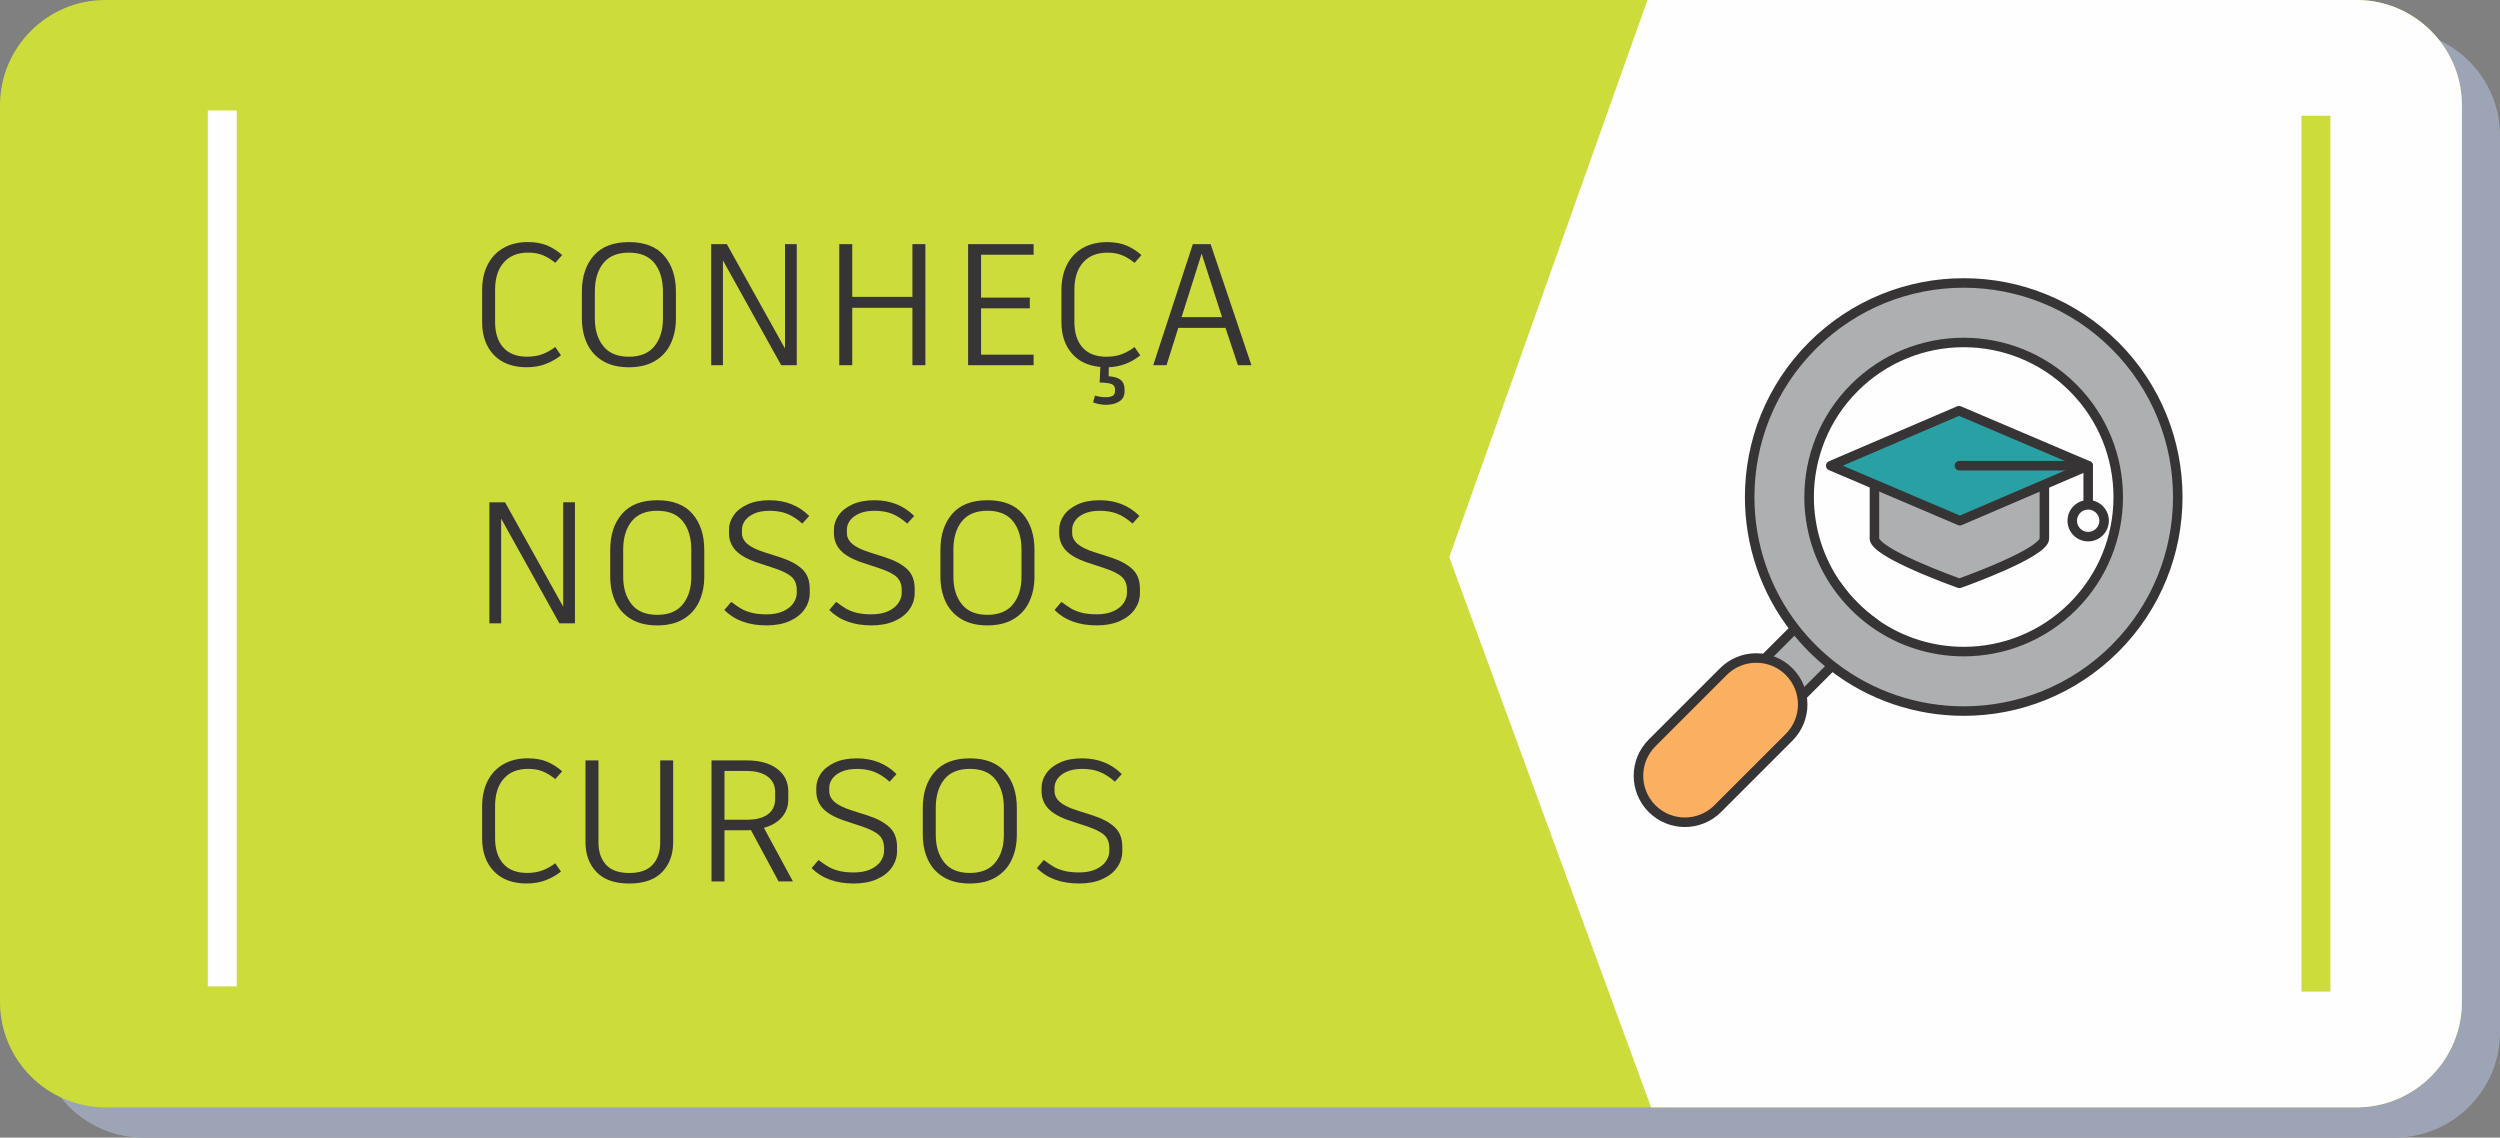
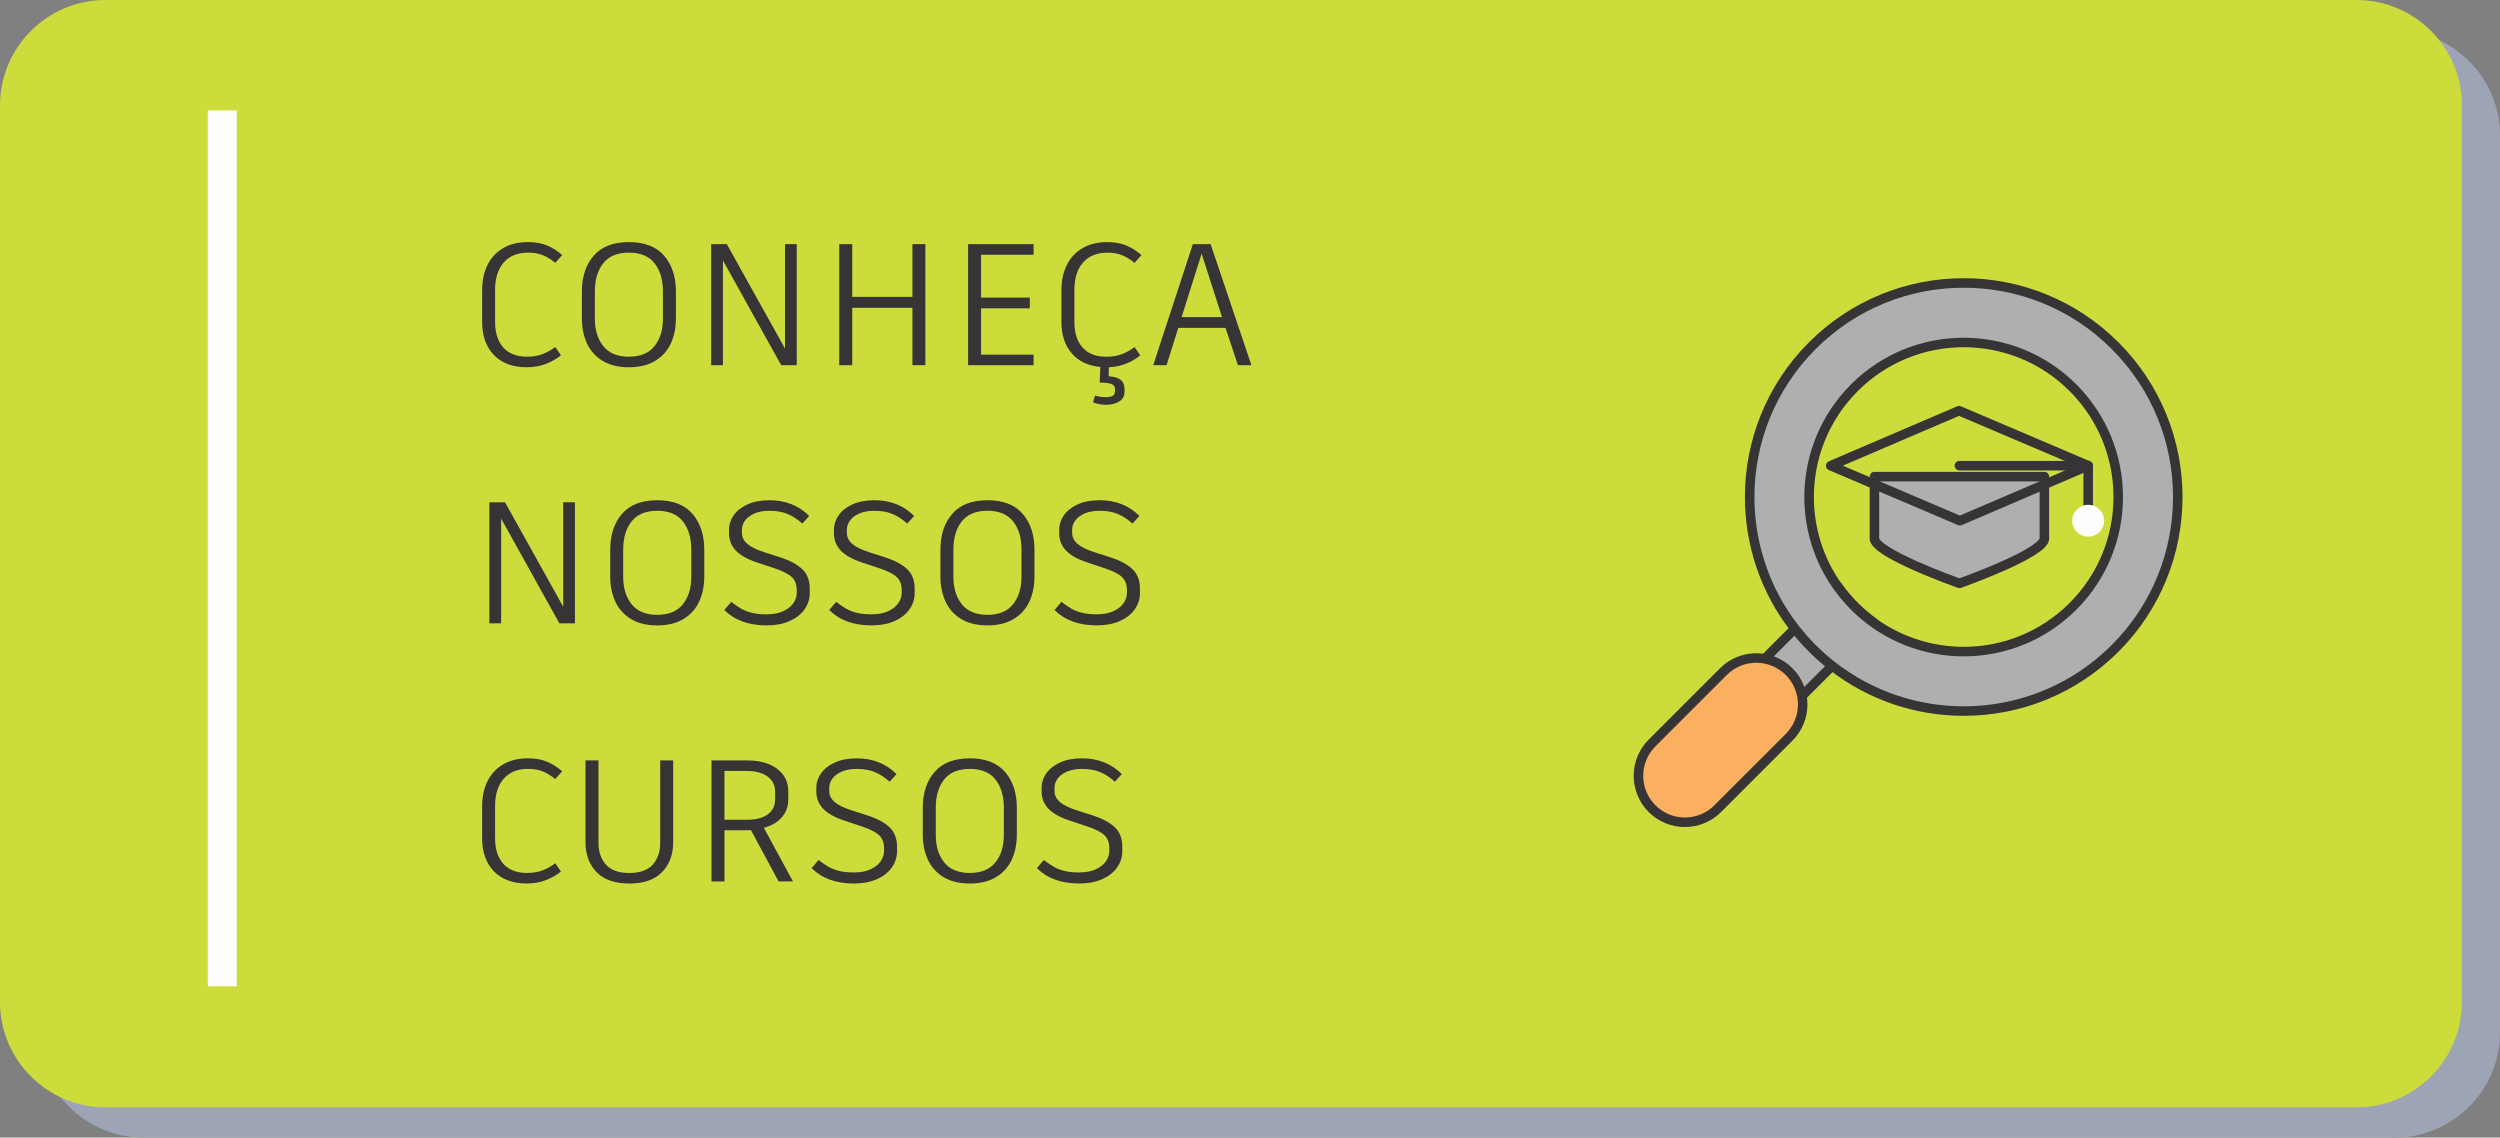
<svg xmlns="http://www.w3.org/2000/svg" xml:space="preserve" width="62.871mm" height="28.609mm" version="1.1" style="shape-rendering:geometricPrecision; text-rendering:geometricPrecision; image-rendering:optimizeQuality; fill-rule:evenodd; clip-rule:evenodd" viewBox="0 0 1511.12 687.62">
  <rect x="0" y="0" width="1511.12" height="687.62" fill="#808080" stroke="none" />
  <defs>
    <style type="text/css">
   
    .fil3 {fill:none}
    .fil2 {fill:#FEFEFE}
    .fil0 {fill:#9DA4B6}
    .fil1 {fill:#CCDC3B}
    .fil5 {fill:#CCDC3B}
    .fil9 {fill:#FEFEFE;fill-rule:nonzero}
    .fil6 {fill:#ADAFB1;fill-rule:nonzero}
    .fil4 {fill:#373435;fill-rule:nonzero}
    .fil7 {fill:#FAB060;fill-rule:nonzero}
    .fil8 {fill:#29A0A3;fill-rule:nonzero}
   
  </style>
    <clipPath id="id0">
-       <path d="M63.59 0l1360.9 0c34.98,0 63.59,28.62 63.59,63.59l0 542.14c0,34.97 -28.62,63.59 -63.59,63.59l-1360.9 0c-34.97,0 -63.59,-28.62 -63.59,-63.59l0 -542.14c0,-34.98 28.62,-63.59 63.59,-63.59z" />
-     </clipPath>
+       </clipPath>
  </defs>
  <g id="Camada_x0020_1">
    <path class="fil0" d="M86.63 18.3l1360.9 0c34.98,0 63.59,28.62 63.59,63.59l0 542.14c0,34.97 -28.62,63.59 -63.59,63.59l-1360.9 0c-34.97,0 -63.59,-28.62 -63.59,-63.59l0 -542.14c0,-34.98 28.62,-63.59 63.59,-63.59z" />
    <path class="fil1" d="M63.59 0l1360.9 0c34.98,0 63.59,28.62 63.59,63.59l0 542.14c0,34.97 -28.62,63.59 -63.59,63.59l-1360.9 0c-34.97,0 -63.59,-28.62 -63.59,-63.59l0 -542.14c0,-34.98 28.62,-63.59 63.59,-63.59z" />
    <g style="clip-path:url(#id0)">
      <g id="_2229422418608">
        <polygon id="1" class="fil2" points="1507.16,-31.8 1006.37,-29.68 876,336.78 1014.32,713.84 1513.52,713.84 " />
      </g>
    </g>
    <path class="fil3" d="M63.59 0l1360.9 0c34.98,0 63.59,28.62 63.59,63.59l0 542.14c0,34.97 -28.62,63.59 -63.59,63.59l-1360.9 0c-34.97,0 -63.59,-28.62 -63.59,-63.59l0 -542.14c0,-34.98 28.62,-63.59 63.59,-63.59z" />
    <polygon class="fil2" points="125.6,66.77 143.09,66.77 143.09,596.19 125.6,596.19 " />
    <path class="fil4" d="M318.49 221.99c-8.57,0 -15.22,-2.47 -19.96,-7.42 -4.74,-4.95 -7.1,-11.56 -7.1,-19.86l0 -19.33c0,-5.85 1.1,-10.95 3.29,-15.31 2.19,-4.35 5.36,-7.73 9.51,-10.14 4.15,-2.4 9.08,-3.61 14.79,-3.61 4.53,0 8.41,0.68 11.65,2.04 3.24,1.36 6.29,3.29 9.14,5.8l-4.18 4.7c-2.37,-1.95 -4.82,-3.47 -7.37,-4.55 -2.54,-1.08 -5.56,-1.62 -9.04,-1.62 -6.34,0 -11.25,1.99 -14.73,5.96 -3.48,3.97 -5.23,9.47 -5.23,16.51l0 19.33c0,6.69 1.66,11.88 4.96,15.57 3.31,3.69 8.1,5.54 14.37,5.54 3.55,0 6.69,-0.52 9.41,-1.57 2.72,-1.05 5.26,-2.47 7.63,-4.29l3.45 5.02c-2.58,2.09 -5.59,3.81 -9.04,5.17 -3.45,1.36 -7.3,2.04 -11.55,2.04zm61.65 -75.66c9.47,0 16.58,2.75 21.32,8.26 4.74,5.5 7.1,12.75 7.1,21.74l0 16.09c0,5.64 -1.03,10.69 -3.08,15.15 -2.06,4.46 -5.21,7.98 -9.46,10.55 -4.25,2.58 -9.54,3.87 -15.88,3.87 -6.34,0 -11.63,-1.29 -15.88,-3.87 -4.25,-2.58 -7.4,-6.1 -9.46,-10.55 -2.06,-4.46 -3.08,-9.51 -3.08,-15.15l0 -16.09c0,-9.06 2.38,-16.32 7.16,-21.79 4.77,-5.47 11.86,-8.2 21.26,-8.2zm0 6.37c-6.9,0 -12.05,2.12 -15.46,6.37 -3.42,4.25 -5.12,9.96 -5.12,17.14l0 16.41c0,6.83 1.71,12.37 5.12,16.62 3.41,4.25 8.57,6.37 15.46,6.37 6.9,0 12.05,-2.12 15.46,-6.37 3.42,-4.25 5.12,-9.79 5.12,-16.62l0 -16.41c0,-7.1 -1.69,-12.8 -5.07,-17.08 -3.38,-4.29 -8.55,-6.43 -15.52,-6.43zm101.46 -5.12l0 73.15 -9.41 0 -35.21 -63.32 0 63.32 -7.1 0 0 -73.15 9.61 0 -0.1 0.1 35.11 63.01 0 -63.11 7.1 0zm77.75 73.15l-7.84 0 0 -34.69 -36.37 0 0 34.69 -7.84 0 0 -73.15 7.84 0 0 31.87 36.37 0 0 -31.87 7.84 0 0 73.15zm33.65 -66.77l0 25.91 29.47 0 0 6.48 -29.47 0 0 28.01 31.77 0 0 6.37 -39.6 0 0 -73.15 39.6 0 0 6.37 -31.77 0zm96.24 60.82c-5.5,4.46 -11.84,6.86 -19.02,7.21l-0.1 5.43c3.34,0.21 5.78,0.96 7.31,2.25 1.53,1.29 2.3,3.19 2.3,5.7l0 1.25c0,2.72 -1.08,4.74 -3.24,6.06 -2.16,1.32 -4.81,1.99 -7.94,1.99 -2.65,0 -5.26,-0.49 -7.84,-1.46l1.15 -4.07c2.3,0.63 4.46,0.94 6.48,0.94 1.74,0 3.12,-0.26 4.13,-0.78 1.01,-0.52 1.51,-1.55 1.51,-3.08l0 -0.83c0,-1.6 -0.68,-2.68 -2.04,-3.24 -1.36,-0.56 -3.78,-0.87 -7.26,-0.94l0.42 -9.41c-7.46,-0.7 -13.24,-3.47 -17.35,-8.31 -4.11,-4.84 -6.17,-11.09 -6.17,-18.76l0 -19.33c0,-5.85 1.1,-10.95 3.29,-15.31 2.19,-4.35 5.36,-7.73 9.51,-10.14 4.15,-2.4 9.08,-3.61 14.79,-3.61 4.53,0 8.41,0.68 11.65,2.04 3.24,1.36 6.29,3.29 9.14,5.8l-4.18 4.7c-2.37,-1.95 -4.82,-3.47 -7.37,-4.55 -2.54,-1.08 -5.56,-1.62 -9.04,-1.62 -6.34,0 -11.25,1.99 -14.73,5.96 -3.48,3.97 -5.23,9.47 -5.23,16.51l0 19.33c0,6.69 1.66,11.88 4.96,15.57 3.31,3.69 8.1,5.54 14.37,5.54 3.55,0 6.69,-0.52 9.41,-1.57 2.72,-1.05 5.26,-2.47 7.63,-4.29l3.45 5.02zm51.51 -16.62l-28.53 0 -7.1 22.57 -8.05 0 23.93 -73.15 10.76 0 24.66 73.15 -8.15 0 -7.52 -22.57zm-26.54 -6.48l24.45 0 -12.33 -38.35 -12.12 38.35zm-366.68 111.93l0 73.15 -9.41 0 -35.21 -63.32 0 63.32 -7.1 0 0 -73.15 9.61 0 -0.1 0.1 35.11 63.01 0 -63.11 7.1 0zm49.74 -1.25c9.47,0 16.58,2.75 21.32,8.26 4.74,5.5 7.1,12.75 7.1,21.74l0 16.09c0,5.64 -1.03,10.69 -3.08,15.15 -2.06,4.46 -5.21,7.98 -9.46,10.55 -4.25,2.58 -9.54,3.87 -15.88,3.87 -6.34,0 -11.63,-1.29 -15.88,-3.87 -4.25,-2.58 -7.4,-6.1 -9.46,-10.55 -2.06,-4.46 -3.08,-9.51 -3.08,-15.15l0 -16.09c0,-9.06 2.38,-16.32 7.16,-21.79 4.77,-5.47 11.86,-8.2 21.26,-8.2zm0 6.37c-6.9,0 -12.05,2.12 -15.46,6.37 -3.42,4.25 -5.12,9.96 -5.12,17.14l0 16.41c0,6.83 1.71,12.37 5.12,16.62 3.41,4.25 8.57,6.37 15.46,6.37 6.9,0 12.05,-2.12 15.46,-6.37 3.42,-4.25 5.12,-9.79 5.12,-16.62l0 -16.41c0,-7.1 -1.69,-12.8 -5.07,-17.08 -3.38,-4.29 -8.55,-6.43 -15.52,-6.43zm66.04 69.28c-10.8,0 -19.3,-3.1 -25.5,-9.3l4.18 -4.91c2.3,1.74 4.32,3.12 6.06,4.13 1.74,1.01 3.85,1.83 6.32,2.46 2.47,0.63 5.45,0.94 8.94,0.94 4.04,0 7.44,-0.64 10.19,-1.93 2.75,-1.29 4.79,-2.93 6.11,-4.91 1.32,-1.99 1.99,-4.02 1.99,-6.11l0 -1.67c0,-3.42 -1.01,-6.06 -3.03,-7.94 -2.02,-1.88 -5.54,-3.66 -10.55,-5.33l-10.45 -3.45c-5.99,-2.02 -10.31,-4.48 -12.96,-7.37 -2.65,-2.89 -3.97,-6.32 -3.97,-10.29l0 -2.3c0,-2.93 0.92,-5.75 2.77,-8.47 1.85,-2.72 4.62,-4.93 8.31,-6.64 3.69,-1.71 8.15,-2.56 13.38,-2.56 9.68,0 17.69,3.17 24.03,9.51l-4.18 4.6c-3.06,-2.72 -6.11,-4.68 -9.14,-5.9 -3.03,-1.22 -6.57,-1.83 -10.61,-1.83 -3.76,0 -6.9,0.57 -9.41,1.72 -2.51,1.15 -4.35,2.58 -5.54,4.29 -1.18,1.71 -1.78,3.47 -1.78,5.28l0 2.19c0,2.44 1.06,4.6 3.19,6.48 2.12,1.88 5.59,3.59 10.4,5.12l9.51 3.03c5.78,1.88 10.21,4.25 13.27,7.11 3.06,2.86 4.6,6.83 4.6,11.91l0 2.61c0,3.55 -1.05,6.83 -3.14,9.82 -2.09,3 -5.1,5.36 -9.04,7.11 -3.94,1.74 -8.59,2.61 -13.95,2.61zm63.43 0c-10.8,0 -19.3,-3.1 -25.5,-9.3l4.18 -4.91c2.3,1.74 4.32,3.12 6.06,4.13 1.74,1.01 3.85,1.83 6.32,2.46 2.47,0.63 5.45,0.94 8.94,0.94 4.04,0 7.44,-0.64 10.19,-1.93 2.75,-1.29 4.79,-2.93 6.11,-4.91 1.32,-1.99 1.99,-4.02 1.99,-6.11l0 -1.67c0,-3.42 -1.01,-6.06 -3.03,-7.94 -2.02,-1.88 -5.54,-3.66 -10.55,-5.33l-10.45 -3.45c-5.99,-2.02 -10.31,-4.48 -12.96,-7.37 -2.65,-2.89 -3.97,-6.32 -3.97,-10.29l0 -2.3c0,-2.93 0.92,-5.75 2.77,-8.47 1.85,-2.72 4.62,-4.93 8.31,-6.64 3.69,-1.71 8.15,-2.56 13.38,-2.56 9.68,0 17.69,3.17 24.03,9.51l-4.18 4.6c-3.06,-2.72 -6.11,-4.68 -9.14,-5.9 -3.03,-1.22 -6.57,-1.83 -10.61,-1.83 -3.76,0 -6.9,0.57 -9.41,1.72 -2.51,1.15 -4.35,2.58 -5.54,4.29 -1.18,1.71 -1.78,3.47 -1.78,5.28l0 2.19c0,2.44 1.06,4.6 3.19,6.48 2.12,1.88 5.59,3.59 10.4,5.12l9.51 3.03c5.78,1.88 10.21,4.25 13.27,7.11 3.06,2.86 4.6,6.83 4.6,11.91l0 2.61c0,3.55 -1.05,6.83 -3.14,9.82 -2.09,3 -5.1,5.36 -9.04,7.11 -3.94,1.74 -8.59,2.61 -13.95,2.61zm70.12 -75.66c9.47,0 16.58,2.75 21.32,8.26 4.74,5.5 7.1,12.75 7.1,21.74l0 16.09c0,5.64 -1.03,10.69 -3.08,15.15 -2.06,4.46 -5.21,7.98 -9.46,10.55 -4.25,2.58 -9.54,3.87 -15.88,3.87 -6.34,0 -11.63,-1.29 -15.88,-3.87 -4.25,-2.58 -7.4,-6.1 -9.46,-10.55 -2.06,-4.46 -3.08,-9.51 -3.08,-15.15l0 -16.09c0,-9.06 2.38,-16.32 7.16,-21.79 4.77,-5.47 11.86,-8.2 21.26,-8.2zm0 6.37c-6.9,0 -12.05,2.12 -15.46,6.37 -3.42,4.25 -5.12,9.96 -5.12,17.14l0 16.41c0,6.83 1.71,12.37 5.12,16.62 3.41,4.25 8.57,6.37 15.46,6.37 6.9,0 12.05,-2.12 15.46,-6.37 3.42,-4.25 5.12,-9.79 5.12,-16.62l0 -16.41c0,-7.1 -1.69,-12.8 -5.07,-17.08 -3.38,-4.29 -8.55,-6.43 -15.52,-6.43zm66.04 69.28c-10.8,0 -19.3,-3.1 -25.5,-9.3l4.18 -4.91c2.3,1.74 4.32,3.12 6.06,4.13 1.74,1.01 3.85,1.83 6.32,2.46 2.47,0.63 5.45,0.94 8.94,0.94 4.04,0 7.44,-0.64 10.19,-1.93 2.75,-1.29 4.79,-2.93 6.11,-4.91 1.32,-1.99 1.99,-4.02 1.99,-6.11l0 -1.67c0,-3.42 -1.01,-6.06 -3.03,-7.94 -2.02,-1.88 -5.54,-3.66 -10.55,-5.33l-10.45 -3.45c-5.99,-2.02 -10.31,-4.48 -12.96,-7.37 -2.65,-2.89 -3.97,-6.32 -3.97,-10.29l0 -2.3c0,-2.93 0.92,-5.75 2.77,-8.47 1.85,-2.72 4.62,-4.93 8.31,-6.64 3.69,-1.71 8.15,-2.56 13.38,-2.56 9.68,0 17.69,3.17 24.03,9.51l-4.18 4.6c-3.06,-2.72 -6.11,-4.68 -9.14,-5.9 -3.03,-1.22 -6.57,-1.83 -10.61,-1.83 -3.76,0 -6.9,0.57 -9.41,1.72 -2.51,1.15 -4.35,2.58 -5.54,4.29 -1.18,1.71 -1.78,3.47 -1.78,5.28l0 2.19c0,2.44 1.06,4.6 3.19,6.48 2.12,1.88 5.59,3.59 10.4,5.12l9.51 3.03c5.78,1.88 10.21,4.25 13.27,7.11 3.06,2.86 4.6,6.83 4.6,11.91l0 2.61c0,3.55 -1.05,6.83 -3.14,9.82 -2.09,3 -5.1,5.36 -9.04,7.11 -3.94,1.74 -8.59,2.61 -13.95,2.61zm-344.42 156.03c-8.57,0 -15.22,-2.47 -19.96,-7.42 -4.74,-4.95 -7.1,-11.56 -7.1,-19.86l0 -19.33c0,-5.85 1.1,-10.95 3.29,-15.31 2.19,-4.35 5.36,-7.73 9.51,-10.14 4.15,-2.4 9.08,-3.61 14.79,-3.61 4.53,0 8.41,0.68 11.65,2.04 3.24,1.36 6.29,3.29 9.14,5.8l-4.18 4.7c-2.37,-1.95 -4.82,-3.47 -7.37,-4.55 -2.54,-1.08 -5.56,-1.62 -9.04,-1.62 -6.34,0 -11.25,1.99 -14.73,5.96 -3.48,3.97 -5.23,9.47 -5.23,16.51l0 19.33c0,6.69 1.66,11.88 4.96,15.57 3.31,3.69 8.1,5.54 14.37,5.54 3.55,0 6.69,-0.52 9.41,-1.57 2.72,-1.05 5.26,-2.47 7.63,-4.29l3.45 5.02c-2.58,2.09 -5.59,3.81 -9.04,5.17 -3.45,1.36 -7.3,2.04 -11.55,2.04zm88.4 -24.87c0,7.32 -2.21,13.29 -6.63,17.92 -4.42,4.63 -11.06,6.95 -19.91,6.95 -8.78,0 -15.38,-2.32 -19.8,-6.95 -4.42,-4.63 -6.64,-10.61 -6.64,-17.92l0 -49.53 7.84 0 0 49.64c0,5.57 1.51,10.03 4.55,13.38 3.03,3.34 7.72,5.02 14.06,5.02 6.41,0 11.13,-1.67 14.16,-5.02 3.03,-3.34 4.55,-7.8 4.55,-13.38l0 -49.64 7.84 0 0 49.53zm63.74 23.62l-16.72 -31.03c-0.42,0.07 -1.12,0.1 -2.09,0.1l-13.9 0 0 30.93 -7.84 0 0 -73.15 21.53 0c7.59,0 13.64,1.69 18.13,5.07 4.49,3.38 6.74,7.96 6.74,13.74l0 4.81c0,4.18 -1.31,7.77 -3.92,10.76 -2.61,3 -6.22,5.12 -10.82,6.37l17.56 32.39 -8.67 0zm-18.91 -37.31c5.29,0 9.42,-1.08 12.38,-3.24 2.96,-2.16 4.44,-5.22 4.44,-9.2l0 -4.39c0,-3.97 -1.53,-7.07 -4.6,-9.3 -3.07,-2.23 -7.21,-3.34 -12.44,-3.34l-13.58 0 0 29.47 13.79 0zm64.37 38.56c-10.8,0 -19.3,-3.1 -25.5,-9.3l4.18 -4.91c2.3,1.74 4.32,3.12 6.06,4.13 1.74,1.01 3.85,1.83 6.32,2.46 2.47,0.63 5.45,0.94 8.94,0.94 4.04,0 7.44,-0.64 10.19,-1.93 2.75,-1.29 4.79,-2.93 6.11,-4.91 1.32,-1.99 1.99,-4.02 1.99,-6.11l0 -1.67c0,-3.42 -1.01,-6.06 -3.03,-7.94 -2.02,-1.88 -5.54,-3.66 -10.55,-5.33l-10.45 -3.45c-5.99,-2.02 -10.31,-4.48 -12.96,-7.37 -2.65,-2.89 -3.97,-6.32 -3.97,-10.29l0 -2.3c0,-2.93 0.92,-5.75 2.77,-8.47 1.85,-2.72 4.62,-4.93 8.31,-6.64 3.69,-1.71 8.15,-2.56 13.38,-2.56 9.68,0 17.69,3.17 24.03,9.51l-4.18 4.6c-3.06,-2.72 -6.11,-4.68 -9.14,-5.9 -3.03,-1.22 -6.57,-1.83 -10.61,-1.83 -3.76,0 -6.9,0.57 -9.41,1.72 -2.51,1.15 -4.35,2.58 -5.54,4.29 -1.18,1.71 -1.78,3.47 -1.78,5.28l0 2.19c0,2.44 1.06,4.6 3.19,6.48 2.12,1.88 5.59,3.59 10.4,5.12l9.51 3.03c5.78,1.88 10.21,4.25 13.27,7.11 3.06,2.86 4.6,6.83 4.6,11.91l0 2.61c0,3.55 -1.05,6.83 -3.14,9.82 -2.09,3 -5.1,5.36 -9.04,7.11 -3.94,1.74 -8.59,2.61 -13.95,2.61zm70.12 -75.66c9.47,0 16.58,2.75 21.32,8.26 4.74,5.5 7.1,12.75 7.1,21.74l0 16.09c0,5.64 -1.03,10.69 -3.08,15.15 -2.06,4.46 -5.21,7.98 -9.46,10.55 -4.25,2.58 -9.54,3.87 -15.88,3.87 -6.34,0 -11.63,-1.29 -15.88,-3.87 -4.25,-2.58 -7.4,-6.1 -9.46,-10.55 -2.06,-4.46 -3.08,-9.51 -3.08,-15.15l0 -16.09c0,-9.06 2.38,-16.32 7.16,-21.79 4.77,-5.47 11.86,-8.2 21.26,-8.2zm0 6.37c-6.9,0 -12.05,2.12 -15.46,6.37 -3.42,4.25 -5.12,9.96 -5.12,17.14l0 16.41c0,6.83 1.71,12.37 5.12,16.62 3.41,4.25 8.57,6.37 15.46,6.37 6.9,0 12.05,-2.12 15.46,-6.37 3.42,-4.25 5.12,-9.79 5.12,-16.62l0 -16.41c0,-7.1 -1.69,-12.8 -5.07,-17.08 -3.38,-4.29 -8.55,-6.43 -15.52,-6.43zm66.04 69.28c-10.8,0 -19.3,-3.1 -25.5,-9.3l4.18 -4.91c2.3,1.74 4.32,3.12 6.06,4.13 1.74,1.01 3.85,1.83 6.32,2.46 2.47,0.63 5.45,0.94 8.94,0.94 4.04,0 7.44,-0.64 10.19,-1.93 2.75,-1.29 4.79,-2.93 6.11,-4.91 1.32,-1.99 1.99,-4.02 1.99,-6.11l0 -1.67c0,-3.42 -1.01,-6.06 -3.03,-7.94 -2.02,-1.88 -5.54,-3.66 -10.55,-5.33l-10.45 -3.45c-5.99,-2.02 -10.31,-4.48 -12.96,-7.37 -2.65,-2.89 -3.97,-6.32 -3.97,-10.29l0 -2.3c0,-2.93 0.92,-5.75 2.77,-8.47 1.85,-2.72 4.62,-4.93 8.31,-6.64 3.69,-1.71 8.15,-2.56 13.38,-2.56 9.68,0 17.69,3.17 24.03,9.51l-4.18 4.6c-3.06,-2.72 -6.11,-4.68 -9.14,-5.9 -3.03,-1.22 -6.57,-1.83 -10.61,-1.83 -3.76,0 -6.9,0.57 -9.41,1.72 -2.51,1.15 -4.35,2.58 -5.54,4.29 -1.18,1.71 -1.78,3.47 -1.78,5.28l0 2.19c0,2.44 1.06,4.6 3.19,6.48 2.12,1.88 5.59,3.59 10.4,5.12l9.51 3.03c5.78,1.88 10.21,4.25 13.27,7.11 3.06,2.86 4.6,6.83 4.6,11.91l0 2.61c0,3.55 -1.05,6.83 -3.14,9.82 -2.09,3 -5.1,5.36 -9.04,7.11 -3.94,1.74 -8.59,2.61 -13.95,2.61z" />
    <polygon class="fil5" points="1391.11,69.95 1408.6,69.95 1408.6,599.37 1391.11,599.37 " />
    <path class="fil6" d="M1133.1 376.77l-25.69 25.7 -50.02 50.01 -22.51 -22.5 75.72 -75.73c3.03,4.28 6.45,8.37 10.29,12.21 3.84,3.84 7.93,7.26 12.21,10.3z" />
    <path class="fil4" d="M1133.1 376.77l-2.03 -2.03 -25.69 25.69 -47.99 47.99 -18.44 -18.44 73.69 -73.7 -2.04 -2.03 -2.35 1.66c3.12,4.41 6.65,8.63 10.61,12.59 3.95,3.95 8.17,7.49 12.58,10.61l1.67 -2.35 -2.03 -2.03 2.03 2.03 1.66 -2.34c-4.16,-2.96 -8.12,-6.27 -11.84,-9.99 -3.73,-3.73 -7.04,-7.69 -9.97,-11.85 -0.49,-0.69 -1.25,-1.14 -2.1,-1.2 -0.85,-0.07 -1.68,0.23 -2.28,0.83l-75.72 75.73c-0.54,0.54 -0.84,1.27 -0.84,2.03 0,0.76 0.3,1.49 0.84,2.04l22.51 22.5c1.12,1.12 2.94,1.12 4.06,0l50.02 -50.02 25.69 -25.68c0.6,-0.6 0.9,-1.44 0.83,-2.28 -0.07,-0.84 -0.51,-1.61 -1.2,-2.1l-1.66 2.34z" />
    <path class="fil6" d="M1253.02 366.48c-32.65,32.65 -83.46,36.09 -119.92,10.3 -4.28,-3.03 -8.38,-6.46 -12.21,-10.3 -3.85,-3.84 -7.27,-7.93 -10.29,-12.21 -25.8,-36.47 -22.35,-87.25 10.3,-119.9 36.48,-36.48 95.62,-36.48 132.11,0 36.49,36.48 36.49,95.63 0.01,132.11zm25.41 -157.54c-50.52,-50.53 -132.44,-50.54 -182.98,-0.01 -46.72,46.73 -50.22,120.29 -10.56,171.04 3.23,4.15 6.75,8.13 10.56,11.94 3.82,3.81 7.81,7.34 11.95,10.57 50.77,39.67 124.32,36.17 171.04,-10.57 50.54,-50.52 50.52,-132.44 -0.01,-182.97z" />
    <path class="fil4" d="M1253.02 366.48l-2.03 -2.03c-17.69,17.68 -40.83,26.52 -64,26.52 -18.32,0 -36.63,-5.51 -52.23,-16.53l0 0c-4.16,-2.96 -8.12,-6.27 -11.84,-9.99 -3.73,-3.73 -7.04,-7.69 -9.97,-11.85l0 0c-11.03,-15.58 -16.55,-33.88 -16.55,-52.18 0,-23.18 8.84,-46.34 26.53,-64.03 17.68,-17.69 40.84,-26.51 64.01,-26.52 23.18,0.01 46.34,8.83 64.03,26.52 17.69,17.69 26.52,40.86 26.52,64.06 -0,23.17 -8.84,46.32 -26.51,64l2.03 2.03 2.03 2.04c18.78,-18.78 28.2,-43.43 28.2,-68.06 0.01,-24.65 -9.4,-49.32 -28.21,-68.13 -18.8,-18.79 -43.46,-28.19 -68.1,-28.19 -24.63,0 -49.29,9.4 -68.08,28.19 -18.8,18.8 -28.22,43.46 -28.22,68.1 0,19.45 5.86,38.92 17.6,55.5l-0 0c3.12,4.41 6.65,8.63 10.61,12.59 3.95,3.95 8.17,7.49 12.58,10.61l0 0c16.6,11.74 36.08,17.6 55.55,17.6 24.63,0 49.28,-9.42 68.07,-28.21l-2.03 -2.04zm25.41 -157.54l2.04 -2.04c-25.82,-25.81 -59.68,-38.75 -93.52,-38.74 -33.83,-0.01 -67.7,12.92 -93.52,38.73 -25.83,25.83 -38.74,59.71 -38.73,93.56 0,28.73 9.32,57.47 27.94,81.28l-0.01 0c3.31,4.24 6.91,8.32 10.8,12.21 3.9,3.9 7.98,7.49 12.22,10.79l-0 0c23.83,18.62 52.57,27.95 81.3,27.95 33.84,0.01 67.71,-12.92 93.54,-38.74 25.83,-25.82 38.73,-59.71 38.73,-93.56 0,-33.82 -12.93,-67.67 -38.74,-93.49l-2.04 2.04 -2.03 2.03c24.7,24.71 37.06,57.05 37.06,89.42 0,32.4 -12.33,64.77 -37.05,89.49 -24.72,24.73 -57.08,37.06 -89.47,37.06 -27.49,0 -54.97,-8.92 -77.76,-26.72l-0 0c-4.05,-3.16 -7.96,-6.6 -11.68,-10.34 -3.74,-3.73 -7.17,-7.62 -10.33,-11.67l-0 0c-17.8,-22.78 -26.72,-50.26 -26.72,-77.75 0,-32.4 12.33,-64.77 37.05,-89.5 24.71,-24.71 57.07,-37.04 89.45,-37.04 32.39,0 64.75,12.34 89.45,37.05l2.03 -2.03z" />
    <path class="fil7" d="M1038.29 488.79c-10.96,10.96 -28.74,10.96 -39.7,0 -10.96,-10.96 -10.96,-28.74 0,-39.71l43.13 -43.13c10.96,-10.96 28.74,-10.96 39.7,0 10.96,10.96 10.96,28.74 0,39.71l-43.13 43.13z" />
    <path class="fil4" d="M1038.29 488.79l-2.03 -2.04c-4.93,4.93 -11.36,7.37 -17.82,7.38 -6.46,-0.01 -12.89,-2.45 -17.82,-7.38 -4.92,-4.93 -7.38,-11.36 -7.38,-17.82 0,-6.46 2.46,-12.89 7.38,-17.82l43.13 -43.13c4.93,-4.92 11.36,-7.37 17.82,-7.38 6.46,0.01 12.89,2.46 17.82,7.38 4.92,4.93 7.37,11.36 7.38,17.82 -0.01,6.46 -2.46,12.9 -7.38,17.82l-43.14 43.13 2.03 2.04 2.03 2.03 43.13 -43.13c6.04,-6.04 9.06,-13.97 9.06,-21.89 0,-7.91 -3.03,-15.84 -9.06,-21.88 -6.04,-6.04 -13.97,-9.07 -21.89,-9.07 -7.91,0 -15.85,3.03 -21.88,9.07l-43.13 43.13c-6.04,6.04 -9.07,13.98 -9.06,21.88 -0,7.91 3.03,15.86 9.06,21.89 6.03,6.04 13.97,9.07 21.88,9.07 7.91,0 15.85,-3.03 21.88,-9.07l-2.03 -2.03z" />
    <path class="fil6" d="M1133.01 288.1l0 37.37c0,8.99 51.36,27.14 51.36,27.14 0,0 51.36,-18.14 51.36,-27.14l0 -37.37 -102.72 0z" />
    <path class="fil4" d="M1133.01 288.1l-2.88 0 0 37.37c0.01,1.26 0.44,2.34 0.99,3.27 0.52,0.87 1.18,1.64 1.94,2.39 1.43,1.41 3.23,2.76 5.34,4.11 3.68,2.37 8.3,4.78 13.19,7.09 14.64,6.93 31.77,12.96 31.82,12.99 0.62,0.22 1.3,0.22 1.92,0 0.04,-0.01 12.92,-4.56 25.88,-10.28 6.49,-2.86 12.99,-6.01 18,-9.1 2.51,-1.55 4.65,-3.07 6.31,-4.67 0.82,-0.8 1.54,-1.62 2.1,-2.54 0.55,-0.93 0.98,-2.01 0.98,-3.27l0 -37.37c0,-0.76 -0.31,-1.5 -0.84,-2.03 -0.53,-0.55 -1.27,-0.86 -2.03,-0.86l-102.72 0c-0.76,0 -1.5,0.31 -2.03,0.86 -0.54,0.53 -0.84,1.27 -0.84,2.03l2.88 0 0 2.87 99.84 0 0 34.5 0.32 0 -0.32 -0.06 -0 0.06 0.32 0 -0.32 -0.06 -0.01 0.03c-0.02,0.1 -0.19,0.44 -0.56,0.88 -0.68,0.84 -2.02,2.01 -3.8,3.24 -3.11,2.16 -7.54,4.56 -12.38,6.89 -7.26,3.51 -15.46,6.88 -21.82,9.37 -3.18,1.24 -5.91,2.26 -7.84,2.97 -0.96,0.36 -1.72,0.64 -2.25,0.83 -0.26,0.08 -0.46,0.16 -0.6,0.21 -0.13,0.05 -0.2,0.06 -0.2,0.06l0.96 2.71 0.96 -2.71c0,0 -0.05,-0.01 -0.14,-0.05 -1.47,-0.52 -14.23,-5.11 -26.53,-10.59 -6.15,-2.75 -12.18,-5.73 -16.55,-8.47 -2.18,-1.36 -3.93,-2.68 -5.01,-3.75 -0.54,-0.53 -0.9,-1 -1.07,-1.3 -0.09,-0.15 -0.13,-0.25 -0.14,-0.3l-0.01 -0.02 0 -0.01 -0.3 0.06 0.3 0 -0 -0.06 -0.3 0.06 0.3 0 0 -37.37 -2.87 0 0 2.87 0 -2.87z" />
-     <path class="fil8" d="M1235.73 288.1c0,8.99 -51.36,16.28 -51.36,16.28 0,0 -51.36,-7.29 -51.36,-16.28 0,-9 23,-16.29 51.36,-16.29 28.36,0 51.36,7.29 51.36,16.29z" />
-     <path class="fil4" d="M1235.73 288.1l-2.87 0 0.33 0 -0.32 -0.12 -0.02 0.12 0.33 0 -0.32 -0.12c0,0 -0.02,0.06 -0.08,0.15 -0.12,0.18 -0.41,0.5 -0.89,0.86 -0.88,0.69 -2.37,1.54 -4.23,2.34 -3.27,1.43 -7.7,2.82 -12.44,4.05 -7.11,1.87 -14.95,3.42 -20.99,4.49 -3.02,0.54 -5.6,0.96 -7.41,1.24 -0.91,0.14 -1.63,0.25 -2.12,0.33 -0.25,0.03 -0.43,0.06 -0.56,0.07 -0.12,0.02 -0.19,0.03 -0.19,0.03l0.4 2.85 0.41 -2.85c0,0 -0.04,-0.01 -0.14,-0.02 -1.46,-0.21 -14.21,-2.08 -26.49,-4.98 -6.12,-1.44 -12.15,-3.14 -16.45,-4.93 -2.15,-0.89 -3.86,-1.82 -4.84,-2.59 -0.5,-0.37 -0.79,-0.71 -0.91,-0.89 -0.06,-0.1 -0.07,-0.14 -0.07,-0.14l-0.33 0.12 0.35 0 -0.01 -0.12 -0.33 0.12 0.35 0c0,-0.51 0.14,-1.03 0.58,-1.73 0.39,-0.6 1.01,-1.29 1.91,-2.01 1.55,-1.25 3.89,-2.55 6.84,-3.73 4.43,-1.78 10.23,-3.28 16.91,-4.31 6.68,-1.05 14.24,-1.64 22.24,-1.64 13.93,0 26.55,1.8 35.45,4.64 4.45,1.4 7.96,3.08 10.15,4.73 1.1,0.83 1.86,1.63 2.3,2.32 0.44,0.69 0.58,1.22 0.58,1.73l5.75 0c0.01,-1.75 -0.58,-3.43 -1.5,-4.86 -0.81,-1.25 -1.87,-2.35 -3.13,-3.36 -2.2,-1.78 -5,-3.27 -8.32,-4.59 -4.98,-1.98 -11.14,-3.56 -18.14,-4.66 -7,-1.1 -14.84,-1.7 -23.13,-1.7 -14.44,0 -27.5,1.83 -37.18,4.9 -4.85,1.55 -8.86,3.38 -11.86,5.61 -1.5,1.12 -2.75,2.37 -3.69,3.79 -0.92,1.43 -1.5,3.11 -1.5,4.86 0,1.26 0.47,2.4 1.09,3.3 0.58,0.83 1.3,1.53 2.1,2.15 1.51,1.18 3.36,2.15 5.49,3.08 3.74,1.61 8.37,3.05 13.28,4.34 7.35,1.92 15.29,3.48 21.42,4.56 6.12,1.09 10.43,1.7 10.45,1.7 0.27,0.05 0.54,0.05 0.81,0 0.04,0 12.93,-1.83 25.92,-4.81 6.5,-1.49 13.02,-3.27 18.09,-5.31 2.54,-1.03 4.73,-2.12 6.47,-3.43 0.87,-0.67 1.64,-1.39 2.26,-2.28 0.62,-0.89 1.09,-2.04 1.08,-3.3l-2.87 0z" />
-     <polygon class="fil8" points="1184.63,314.75 1262.2,281.5 1184.12,248.24 1106.55,281.5 " />
    <path class="fil4" d="M1184.63 314.75l1.13 2.65 77.57 -33.26c1.06,-0.46 1.75,-1.49 1.75,-2.65 -0,-1.15 -0.69,-2.2 -1.75,-2.65l-78.08 -33.25c-0.72,-0.32 -1.53,-0.32 -2.26,0l-77.57 33.25c-1.06,0.46 -1.74,1.5 -1.74,2.65 0,1.16 0.69,2.19 1.75,2.65l78.08 33.26c0.73,0.31 1.54,0.31 2.26,0l-1.13 -2.65 1.12 -2.65 -71.89 -30.62 70.26 -30.12 70.76 30.14 -71.38 30.61 1.13 2.64 1.12 -2.65 -1.12 2.65z" />
    <path class="fil4" d="M1184.37 284.37l74.95 0 0 24.77c0,1.58 1.29,2.87 2.88,2.87 1.59,0 2.88,-1.3 2.88,-2.87l0 -27.65c0,-0.75 -0.31,-1.49 -0.85,-2.03 -0.53,-0.54 -1.27,-0.85 -2.03,-0.85l-77.83 0c-1.59,0 -2.87,1.29 -2.87,2.87 0,1.59 1.29,2.87 2.87,2.87z" />
    <path class="fil9" d="M1271.83 314.75c0,5.31 -4.31,9.63 -9.63,9.63 -5.32,0 -9.63,-4.32 -9.63,-9.63 0,-5.32 4.31,-9.63 9.63,-9.63 5.32,0 9.63,4.31 9.63,9.63z" />
-     <path class="fil4" d="M1271.83 314.75l-2.88 0c-0,1.88 -0.75,3.54 -1.98,4.77 -1.23,1.24 -2.91,1.99 -4.78,1.99 -1.87,0 -3.55,-0.75 -4.78,-1.99 -1.23,-1.23 -1.98,-2.89 -1.98,-4.77 0,-1.87 0.75,-3.54 1.98,-4.78 1.23,-1.22 2.9,-1.97 4.78,-1.97 1.87,0 3.55,0.75 4.78,1.97 1.22,1.24 1.97,2.91 1.98,4.78l5.75 0c0,-3.44 -1.4,-6.59 -3.66,-8.84 -2.25,-2.26 -5.4,-3.66 -8.84,-3.66 -3.45,0 -6.59,1.4 -8.84,3.66 -2.26,2.25 -3.66,5.4 -3.66,8.84 -0,3.45 1.4,6.59 3.66,8.84 2.25,2.26 5.4,3.66 8.84,3.66 3.44,0 6.59,-1.4 8.84,-3.66 2.26,-2.25 3.66,-5.4 3.66,-8.84l-2.87 0z" />
  </g>
</svg>